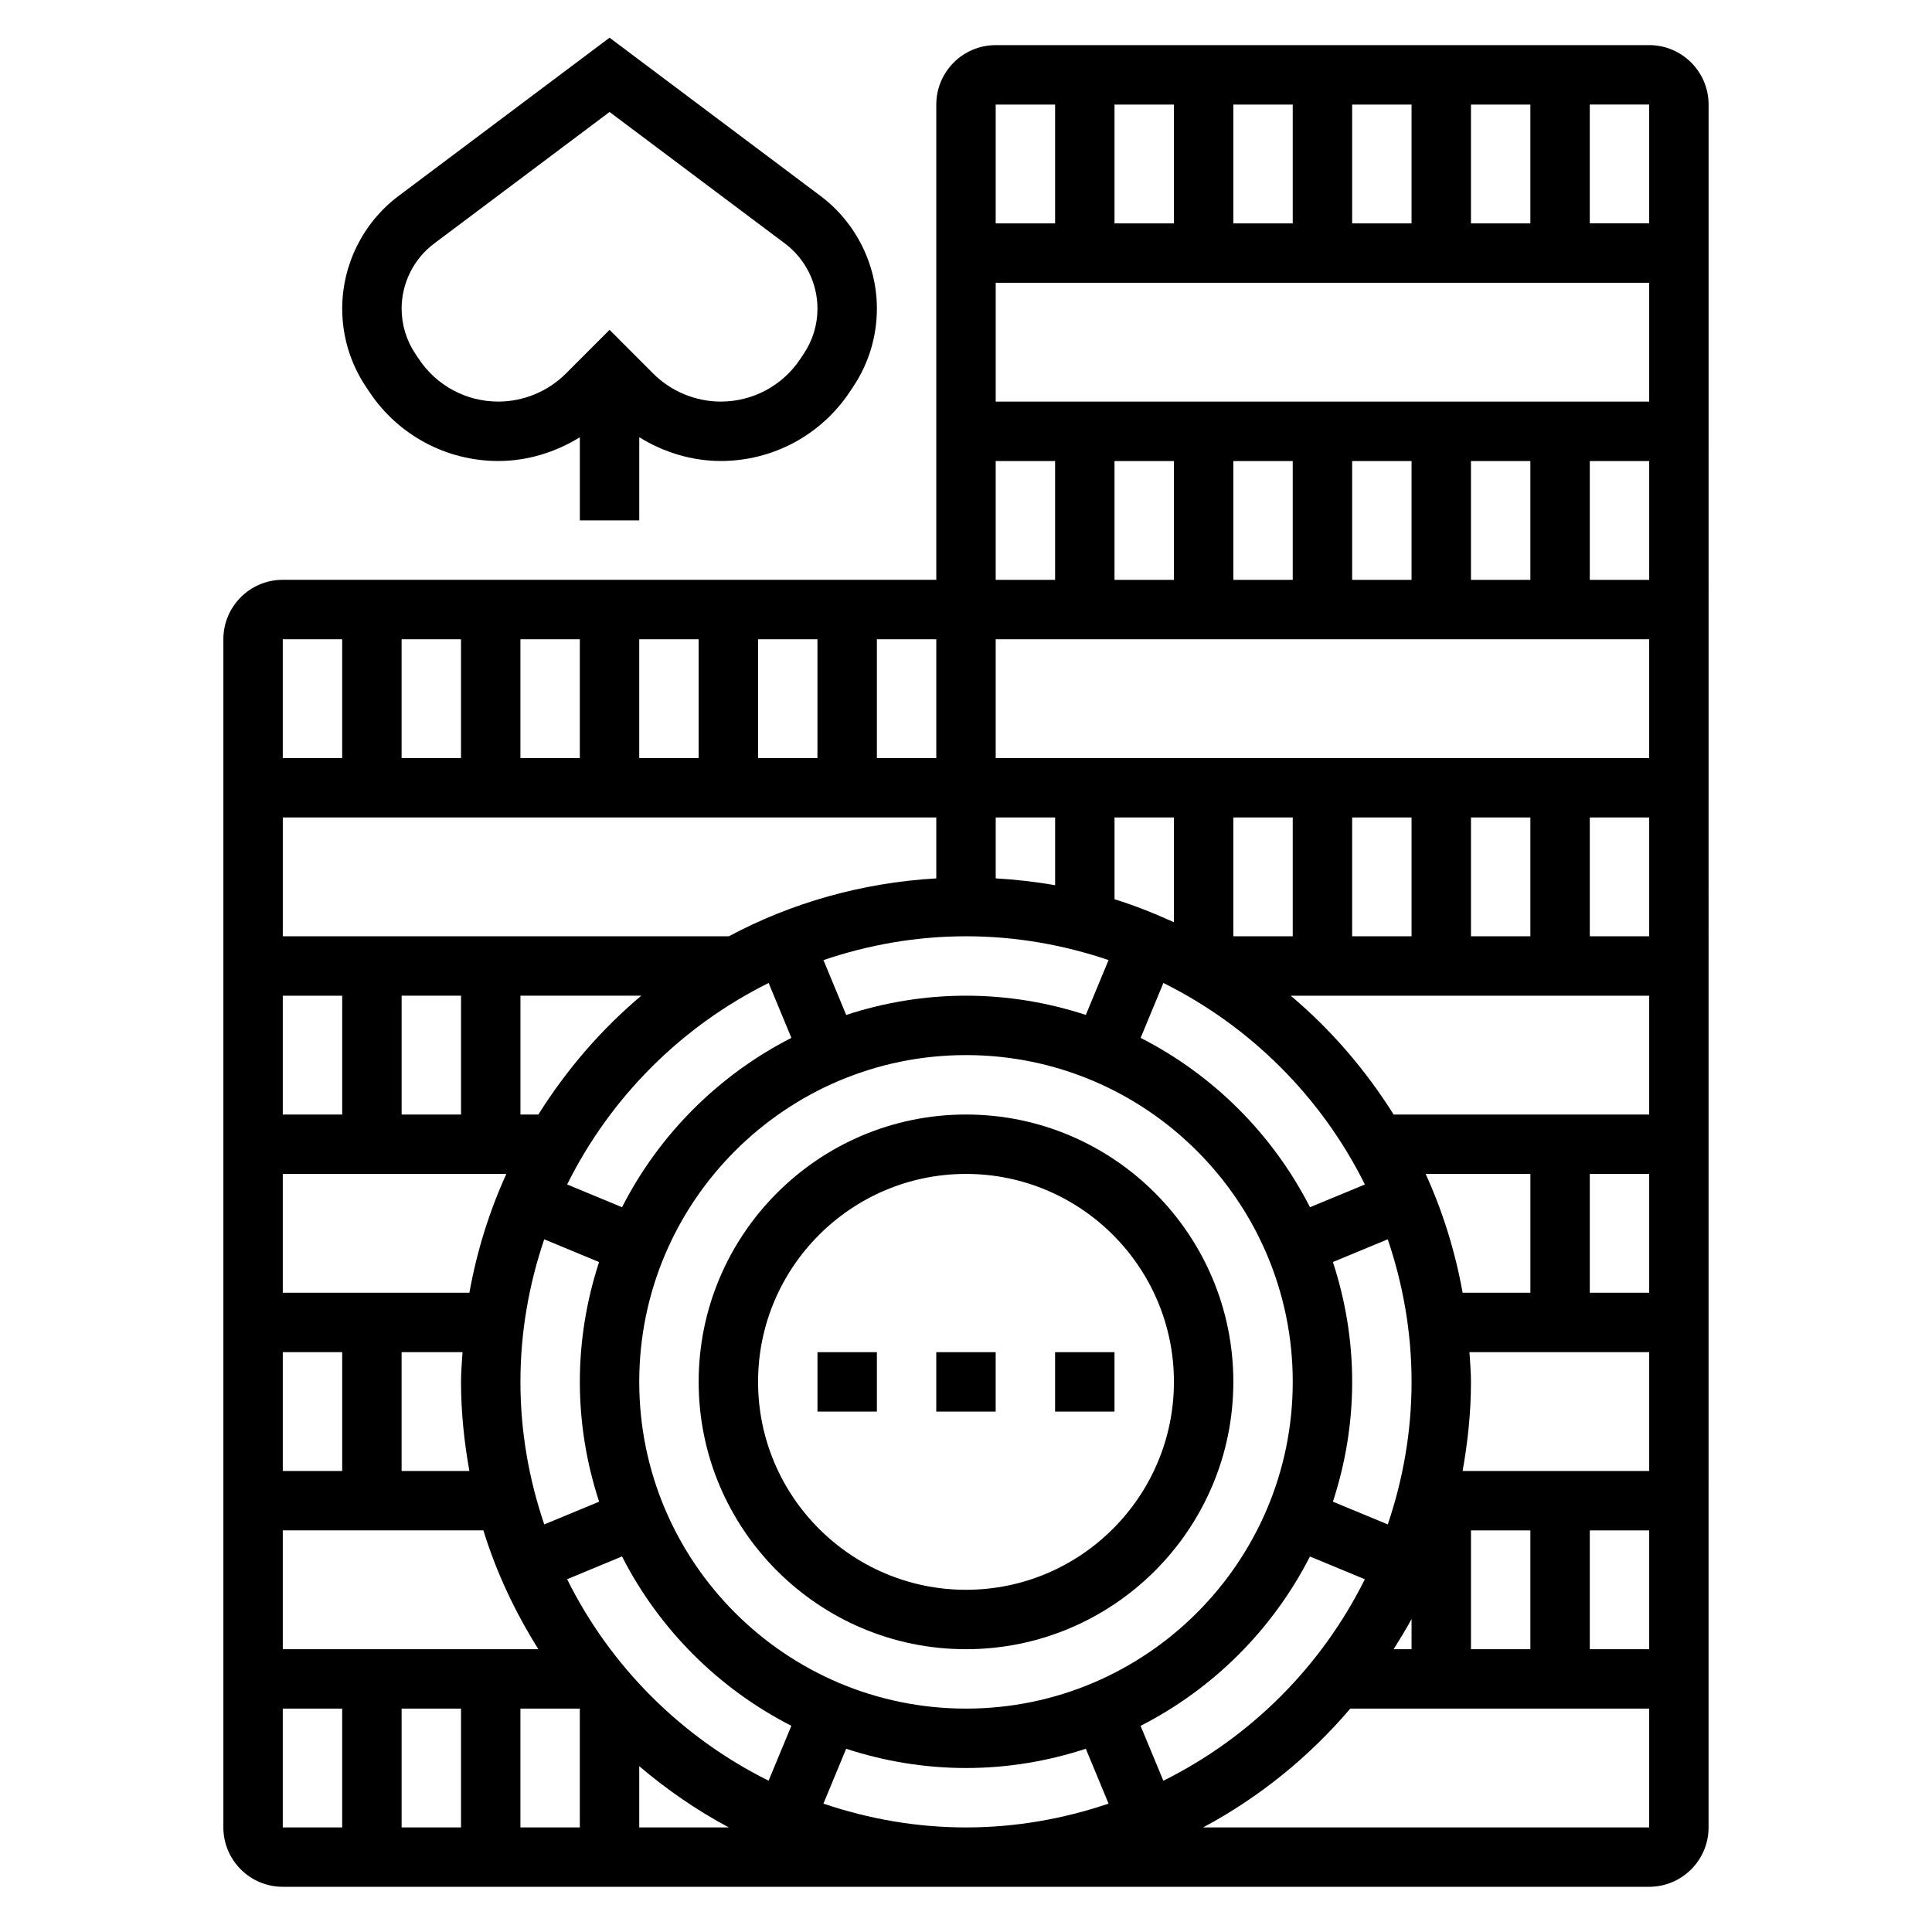
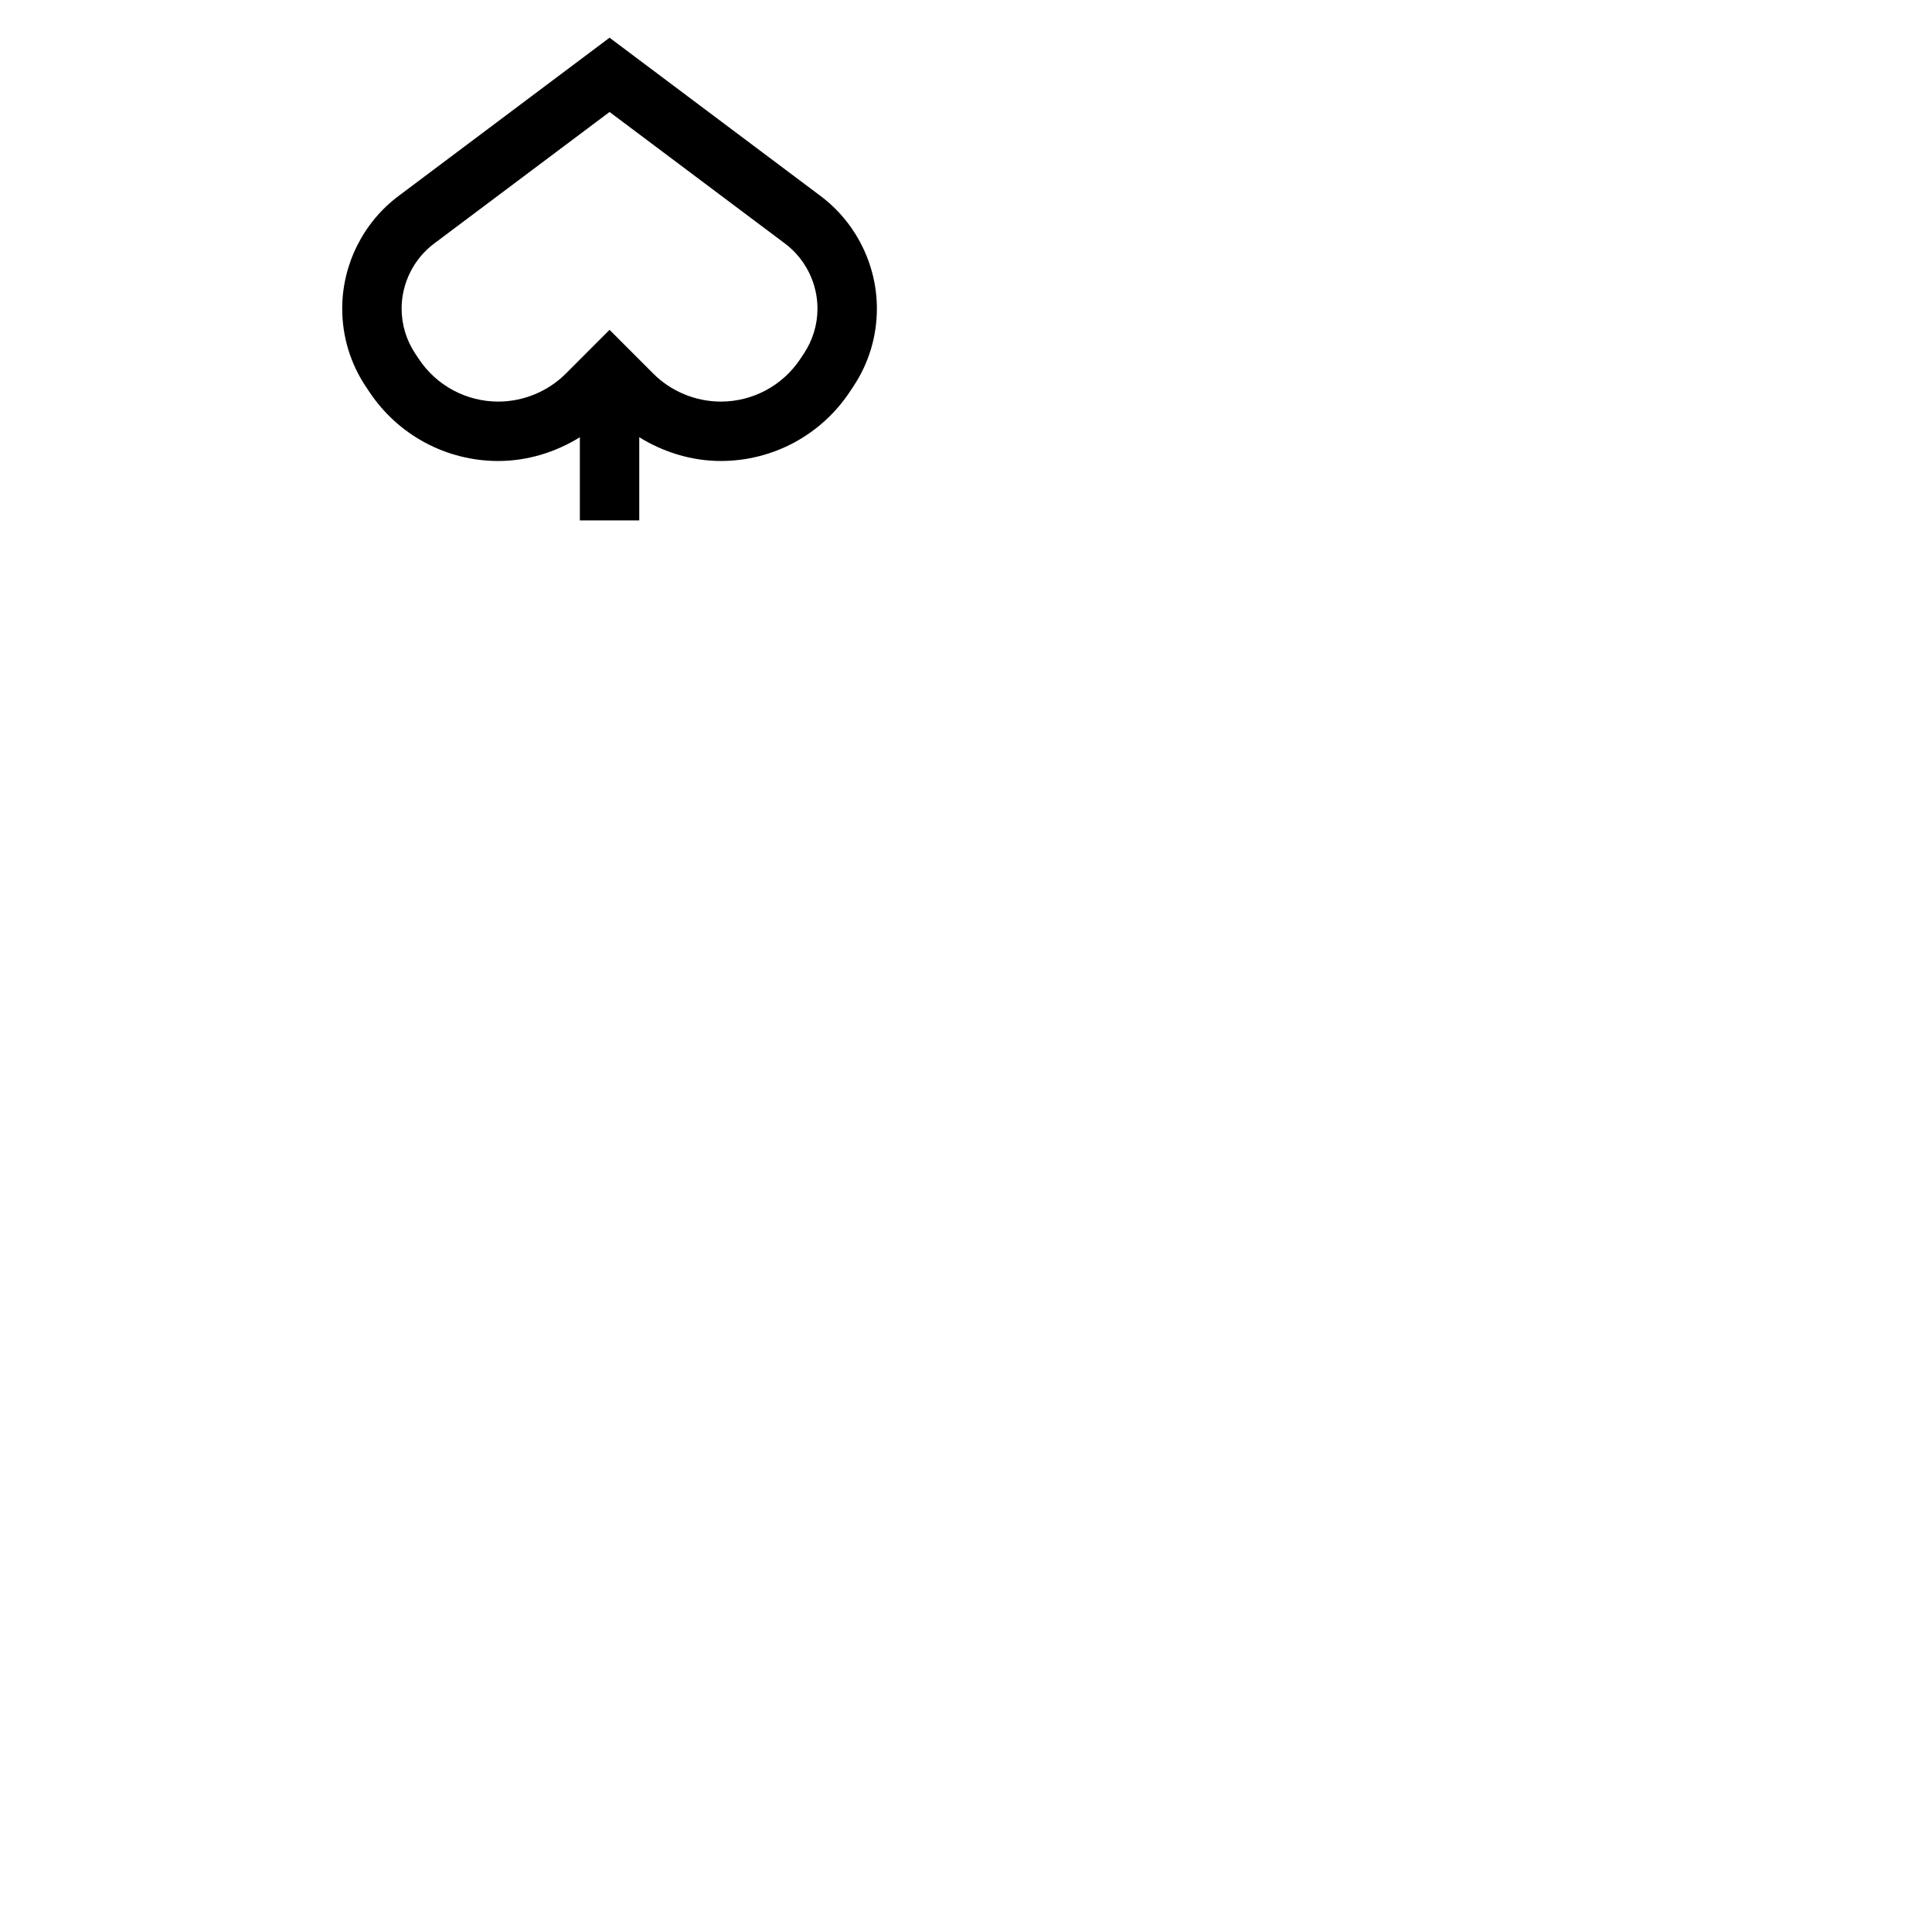
<svg xmlns="http://www.w3.org/2000/svg" fill="#000000" width="800px" height="800px" version="1.1" viewBox="144 144 512 512">
  <g>
-     <path d="m392.12 502.34h15.742v15.742h-15.742z" />
-     <path d="m423.61 502.34h15.742v15.742h-15.742z" />
-     <path d="m360.64 502.34h15.742v15.742h-15.742z" />
-     <path d="m400 439.36c-39.07 0-70.848 31.789-70.848 70.848 0 39.062 31.781 70.848 70.848 70.848 39.07 0 70.848-31.789 70.848-70.848 0-39.062-31.781-70.848-70.848-70.848zm0 125.95c-30.379 0-55.105-24.719-55.105-55.105s24.727-55.105 55.105-55.105 55.105 24.719 55.105 55.105c-0.004 30.387-24.73 55.105-55.105 55.105z" />
-     <path d="m581.05 155.96h-173.18c-8.684 0-15.742 7.062-15.742 15.742v125.95l-173.19 0.004c-8.684 0-15.742 7.062-15.742 15.742v314.88c0 8.684 7.062 15.742 15.742 15.742h362.11c8.684 0 15.742-7.062 15.742-15.742l0.004-456.58c0-8.684-7.062-15.746-15.746-15.746zm0 47.234h-15.742v-31.488h15.742zm-236.16 141.7v-31.488h15.742v31.488zm-15.746 0h-15.742v-31.488h15.742zm-31.484 0h-15.742v-31.488h15.742zm-31.488 0h-15.742v-31.488h15.742zm125.95 15.742v16.145c-19.766 1.156-38.414 6.496-54.969 15.344h-118.21v-31.488zm141.7 31.488v-31.488h15.742v31.488zm-15.746 0h-15.742v-31.488h15.742zm-31.488 0h-15.742v-31.488h15.742zm45.02 94.465c-1.977-11.027-5.289-21.57-9.793-31.488h27.75v31.488zm-131.61 110.21c-47.742 0-86.594-38.848-86.594-86.594 0-47.742 38.848-86.594 86.594-86.594 47.742 0 86.594 38.848 86.594 86.594-0.004 47.742-38.852 86.594-86.594 86.594zm-133.82-188.93v31.488h-15.742v-31.488zm15.742 31.488v-31.488h32.023c-10.66 8.98-19.828 19.633-27.27 31.488zm118.08-47.234c13.227 0 25.898 2.281 37.777 6.305l-6.023 14.539c-10.012-3.273-20.664-5.098-31.754-5.098s-21.742 1.828-31.754 5.102l-6.023-14.539c11.875-4.023 24.551-6.309 37.777-6.309zm-52.305 12.375 6.031 14.547c-19.293 9.84-35.039 25.586-44.879 44.879l-14.547-6.031c11.477-23.109 30.277-41.906 53.395-53.395zm-65.777 105.71c0-13.227 2.281-25.898 6.305-37.777l14.539 6.023c-3.273 10.012-5.098 20.66-5.098 31.754 0 11.09 1.828 21.742 5.109 31.754l-14.539 6.023c-4.035-11.879-6.316-24.551-6.316-37.777zm215.31-31.758 14.539-6.023c4.031 11.883 6.312 24.555 6.312 37.781 0 13.227-2.281 25.898-6.305 37.777l-14.539-6.023c3.273-10.012 5.102-20.664 5.102-31.754 0-11.094-1.828-21.742-5.109-31.758zm-6.07-14.523c-9.84-19.293-25.586-35.039-44.879-44.879l6.031-14.547c23.121 11.484 41.91 30.285 53.402 53.402zm-36.055-75.531c-5.102-2.312-10.328-4.418-15.742-6.086v-21.672h15.742zm-31.488-9.801c-5.148-0.922-10.406-1.504-15.742-1.82v-16.137h15.742zm-188.93 29.277v31.488h-15.746v-31.488zm43.5 47.23c-4.504 9.918-7.816 20.461-9.793 31.488h-49.453v-31.488zm-11.613 47.234c-0.156 2.621-0.398 5.211-0.398 7.871 0 8.07 0.844 15.934 2.211 23.617h-17.957v-31.488zm-31.887 0v31.488h-15.746v-31.488zm37.414 47.23c3.457 11.219 8.453 21.734 14.57 31.488h-67.73v-31.488zm-5.926 47.234v31.488h-15.742v-31.488zm15.742 0h15.742v31.488h-15.742zm12.375-34.293 14.547-6.031c9.84 19.293 25.586 35.039 44.879 44.879l-6.031 14.547c-23.109-11.477-41.91-30.273-53.395-53.395zm67.926 59.473 6.023-14.539c10.016 3.277 20.664 5.102 31.758 5.102 11.09 0 21.742-1.828 31.754-5.102l6.023 14.539c-11.879 4.023-24.555 6.309-37.777 6.309-13.227 0-25.902-2.285-37.781-6.309zm90.082-6.066-6.031-14.547c19.293-9.84 35.039-25.586 44.879-44.879l14.547 6.031c-11.477 23.109-30.273 41.906-53.395 53.395zm65.777-42.863v8.004h-4.754c1.645-2.629 3.289-5.258 4.754-8.004zm15.746-23.484h15.742v31.488h-15.742zm31.488 0h15.742v31.488h-15.742zm-33.703-15.742c1.371-7.684 2.215-15.547 2.215-23.617 0-2.66-0.242-5.25-0.402-7.871h47.633v31.488zm33.703-47.234v-31.488h15.742v31.488zm-51.988-47.23c-7.438-11.855-16.602-22.508-27.27-31.488h95v31.488zm51.988-47.234v-31.488h15.742v31.488zm-157.44-47.23v-31.488h173.18v31.488zm125.95-47.23v-31.488h15.742v31.488zm-15.746 0h-15.742v-31.488h15.742zm-31.488 0h-15.742v-31.488h15.742zm-31.488 0h-15.742v-31.488h15.742zm-31.488 0h-15.742v-31.488h15.742zm141.7 0v-31.488h15.742v31.488zm-157.44-47.234v-31.488h173.18v31.488zm125.95-47.23v-31.488h15.742v31.488zm-15.746 0h-15.742v-31.488h15.742zm-31.488 0h-15.742v-31.488h15.742zm-31.488 0h-15.742v-31.488h15.742zm-31.488-31.488v31.488h-15.742v-31.488zm-31.488 173.18h-15.742v-31.488h15.742zm-157.44-31.488v31.488h-15.746v-31.488zm-15.746 283.39h15.742v31.488h-15.742zm94.465 31.488v-16.23c7.297 6.211 15.23 11.684 23.75 16.23zm149.43 0c14.918-7.973 28.117-18.703 39.008-31.488h79.207v31.488z" />
    <path d="m241.91 247.89c7.625 11.445 20.395 18.281 34.148 18.281 7.66 0 15.145-2.297 21.609-6.297v22.039h15.742v-22.043c6.465 4 13.949 6.297 21.609 6.297 13.754 0 26.52-6.832 34.156-18.285l0.945-1.426c4.102-6.144 6.266-13.293 6.266-20.68 0-11.676-5.582-22.828-14.926-29.836l-55.922-41.949-55.922 41.949c-9.348 7-14.926 18.156-14.926 29.836 0 7.383 2.164 14.539 6.258 20.672zm17.145-39.352 46.484-34.863 46.484 34.863c5.398 4.047 8.617 10.484 8.617 17.238 0 4.266-1.25 8.398-3.629 11.957l-0.945 1.426c-4.707 7.055-12.57 11.266-21.047 11.266-6.66 0-13.188-2.699-17.887-7.406l-11.594-11.605-11.594 11.602c-4.703 4.711-11.227 7.41-17.887 7.41-8.477 0-16.344-4.211-21.043-11.258l-0.961-1.441c-2.367-3.547-3.621-7.688-3.621-11.949 0-6.754 3.219-13.191 8.621-17.238z" />
  </g>
</svg>